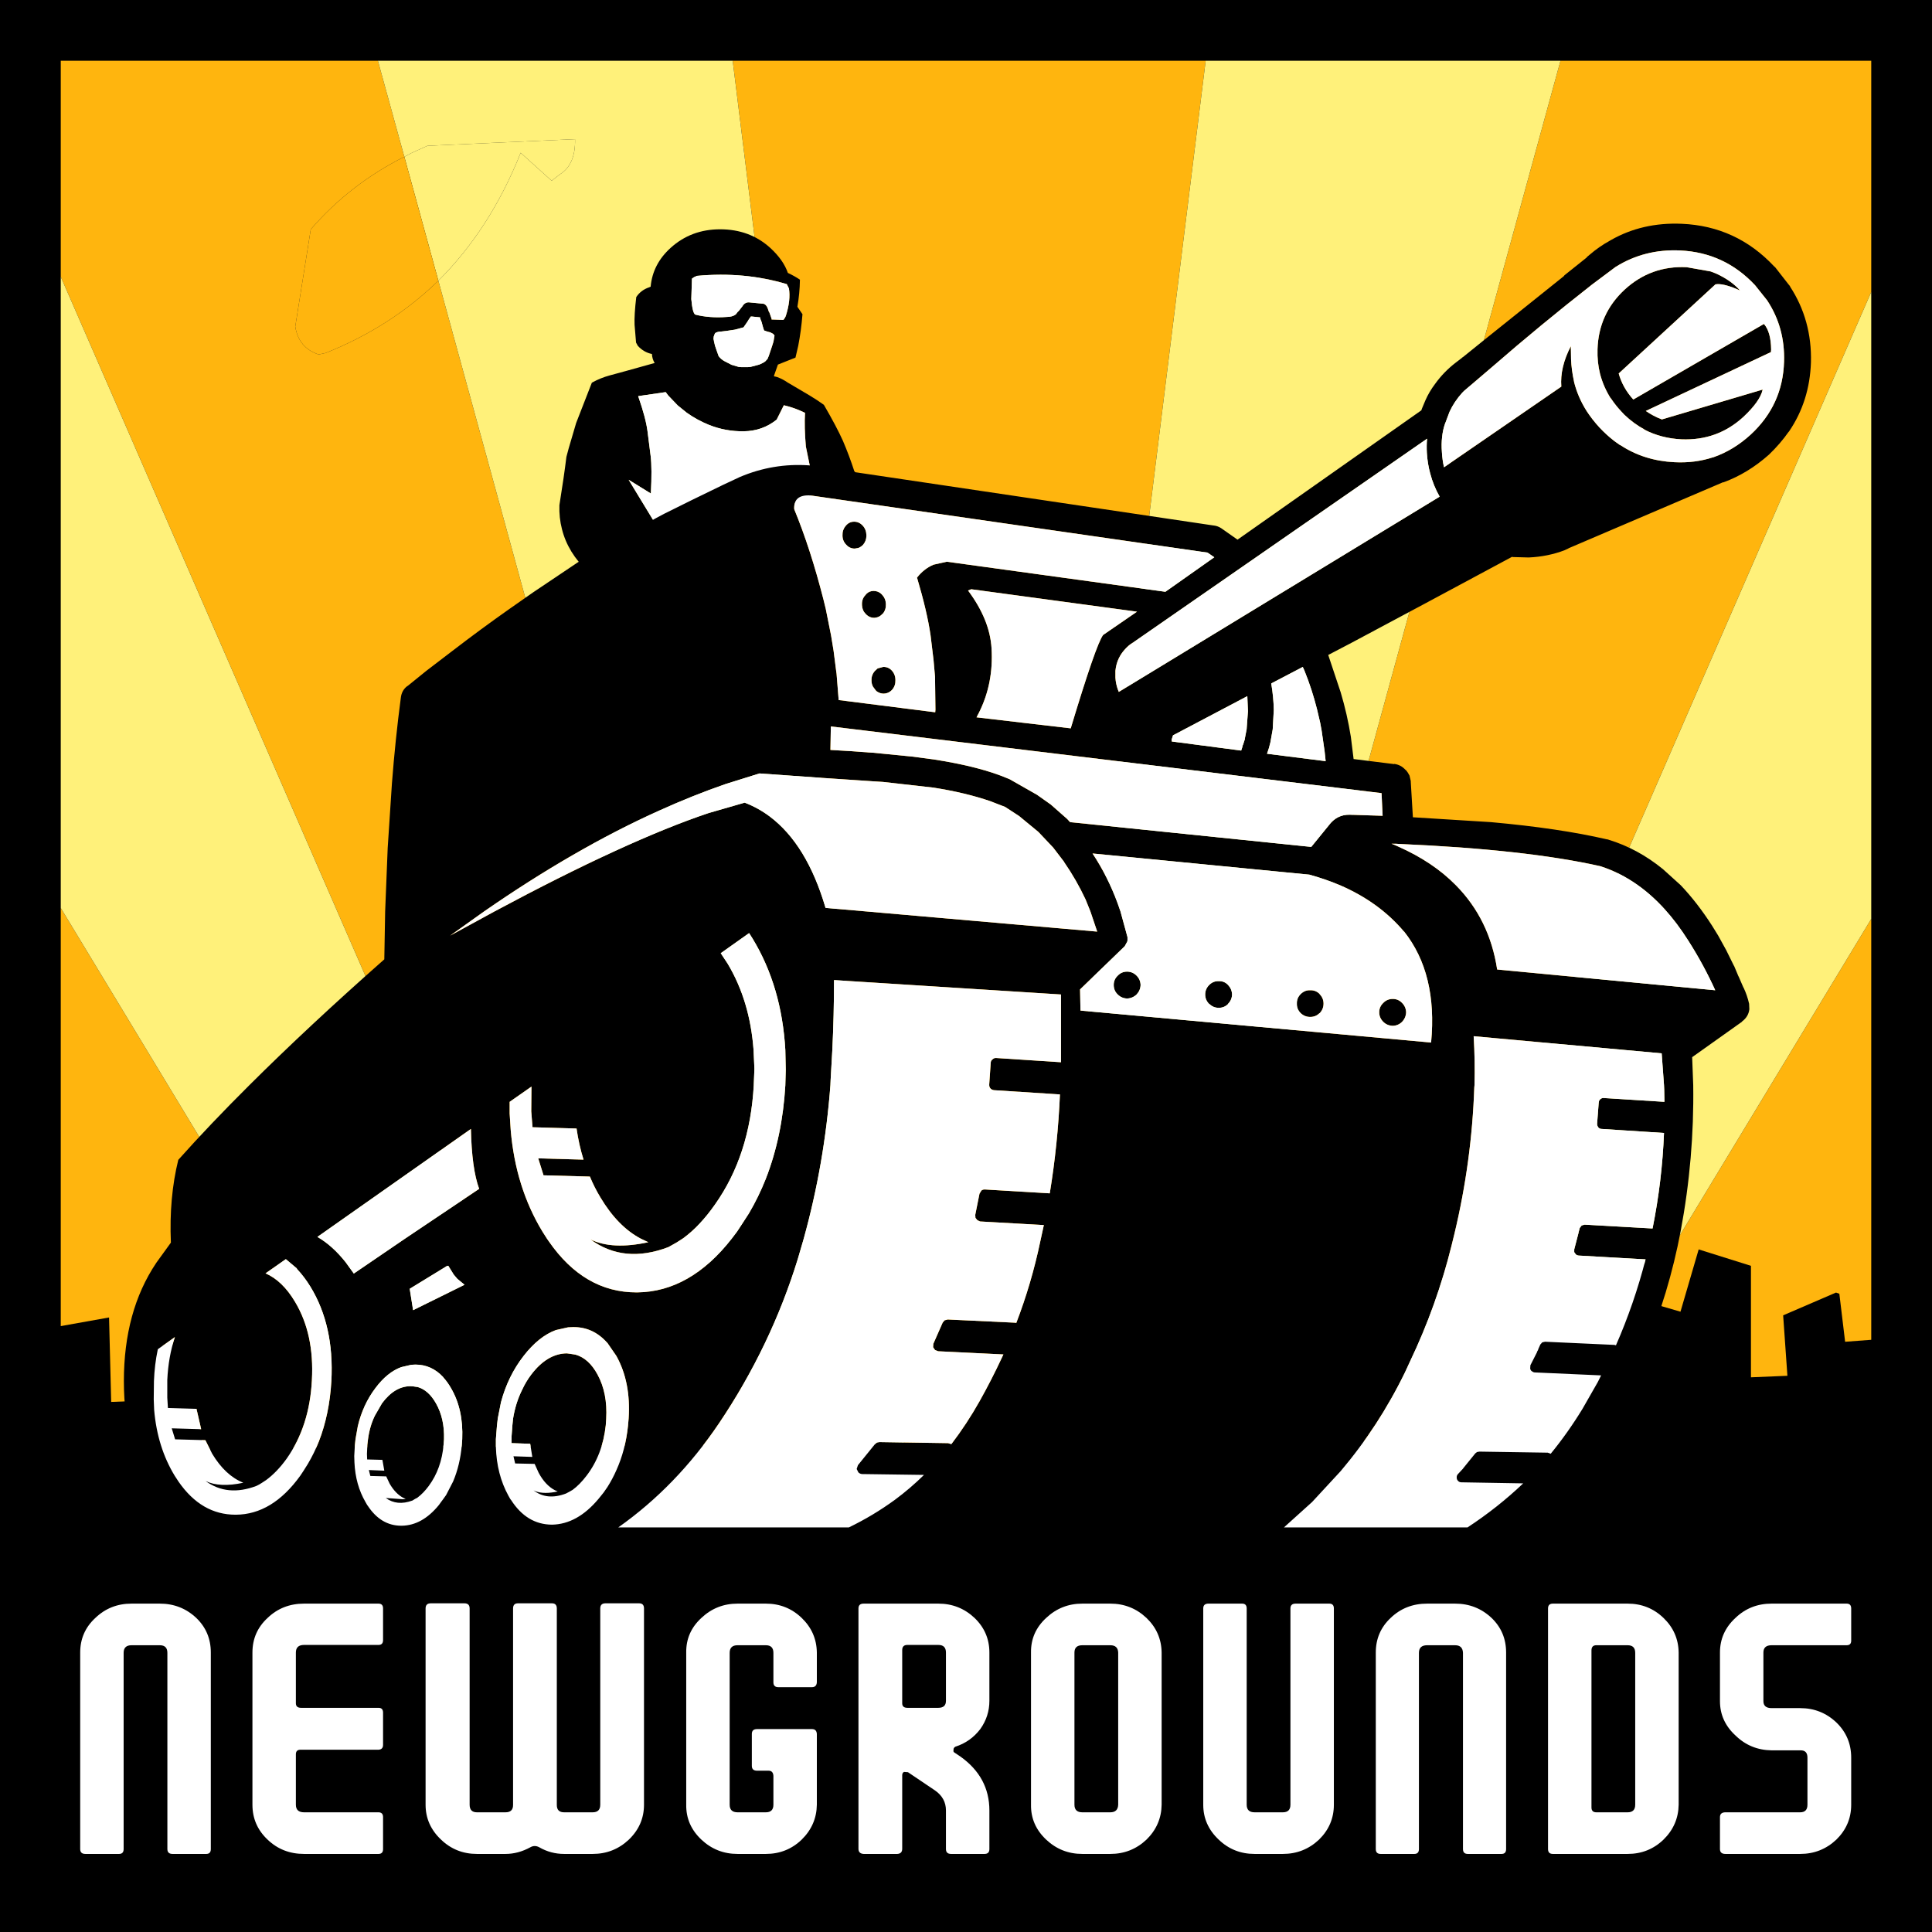
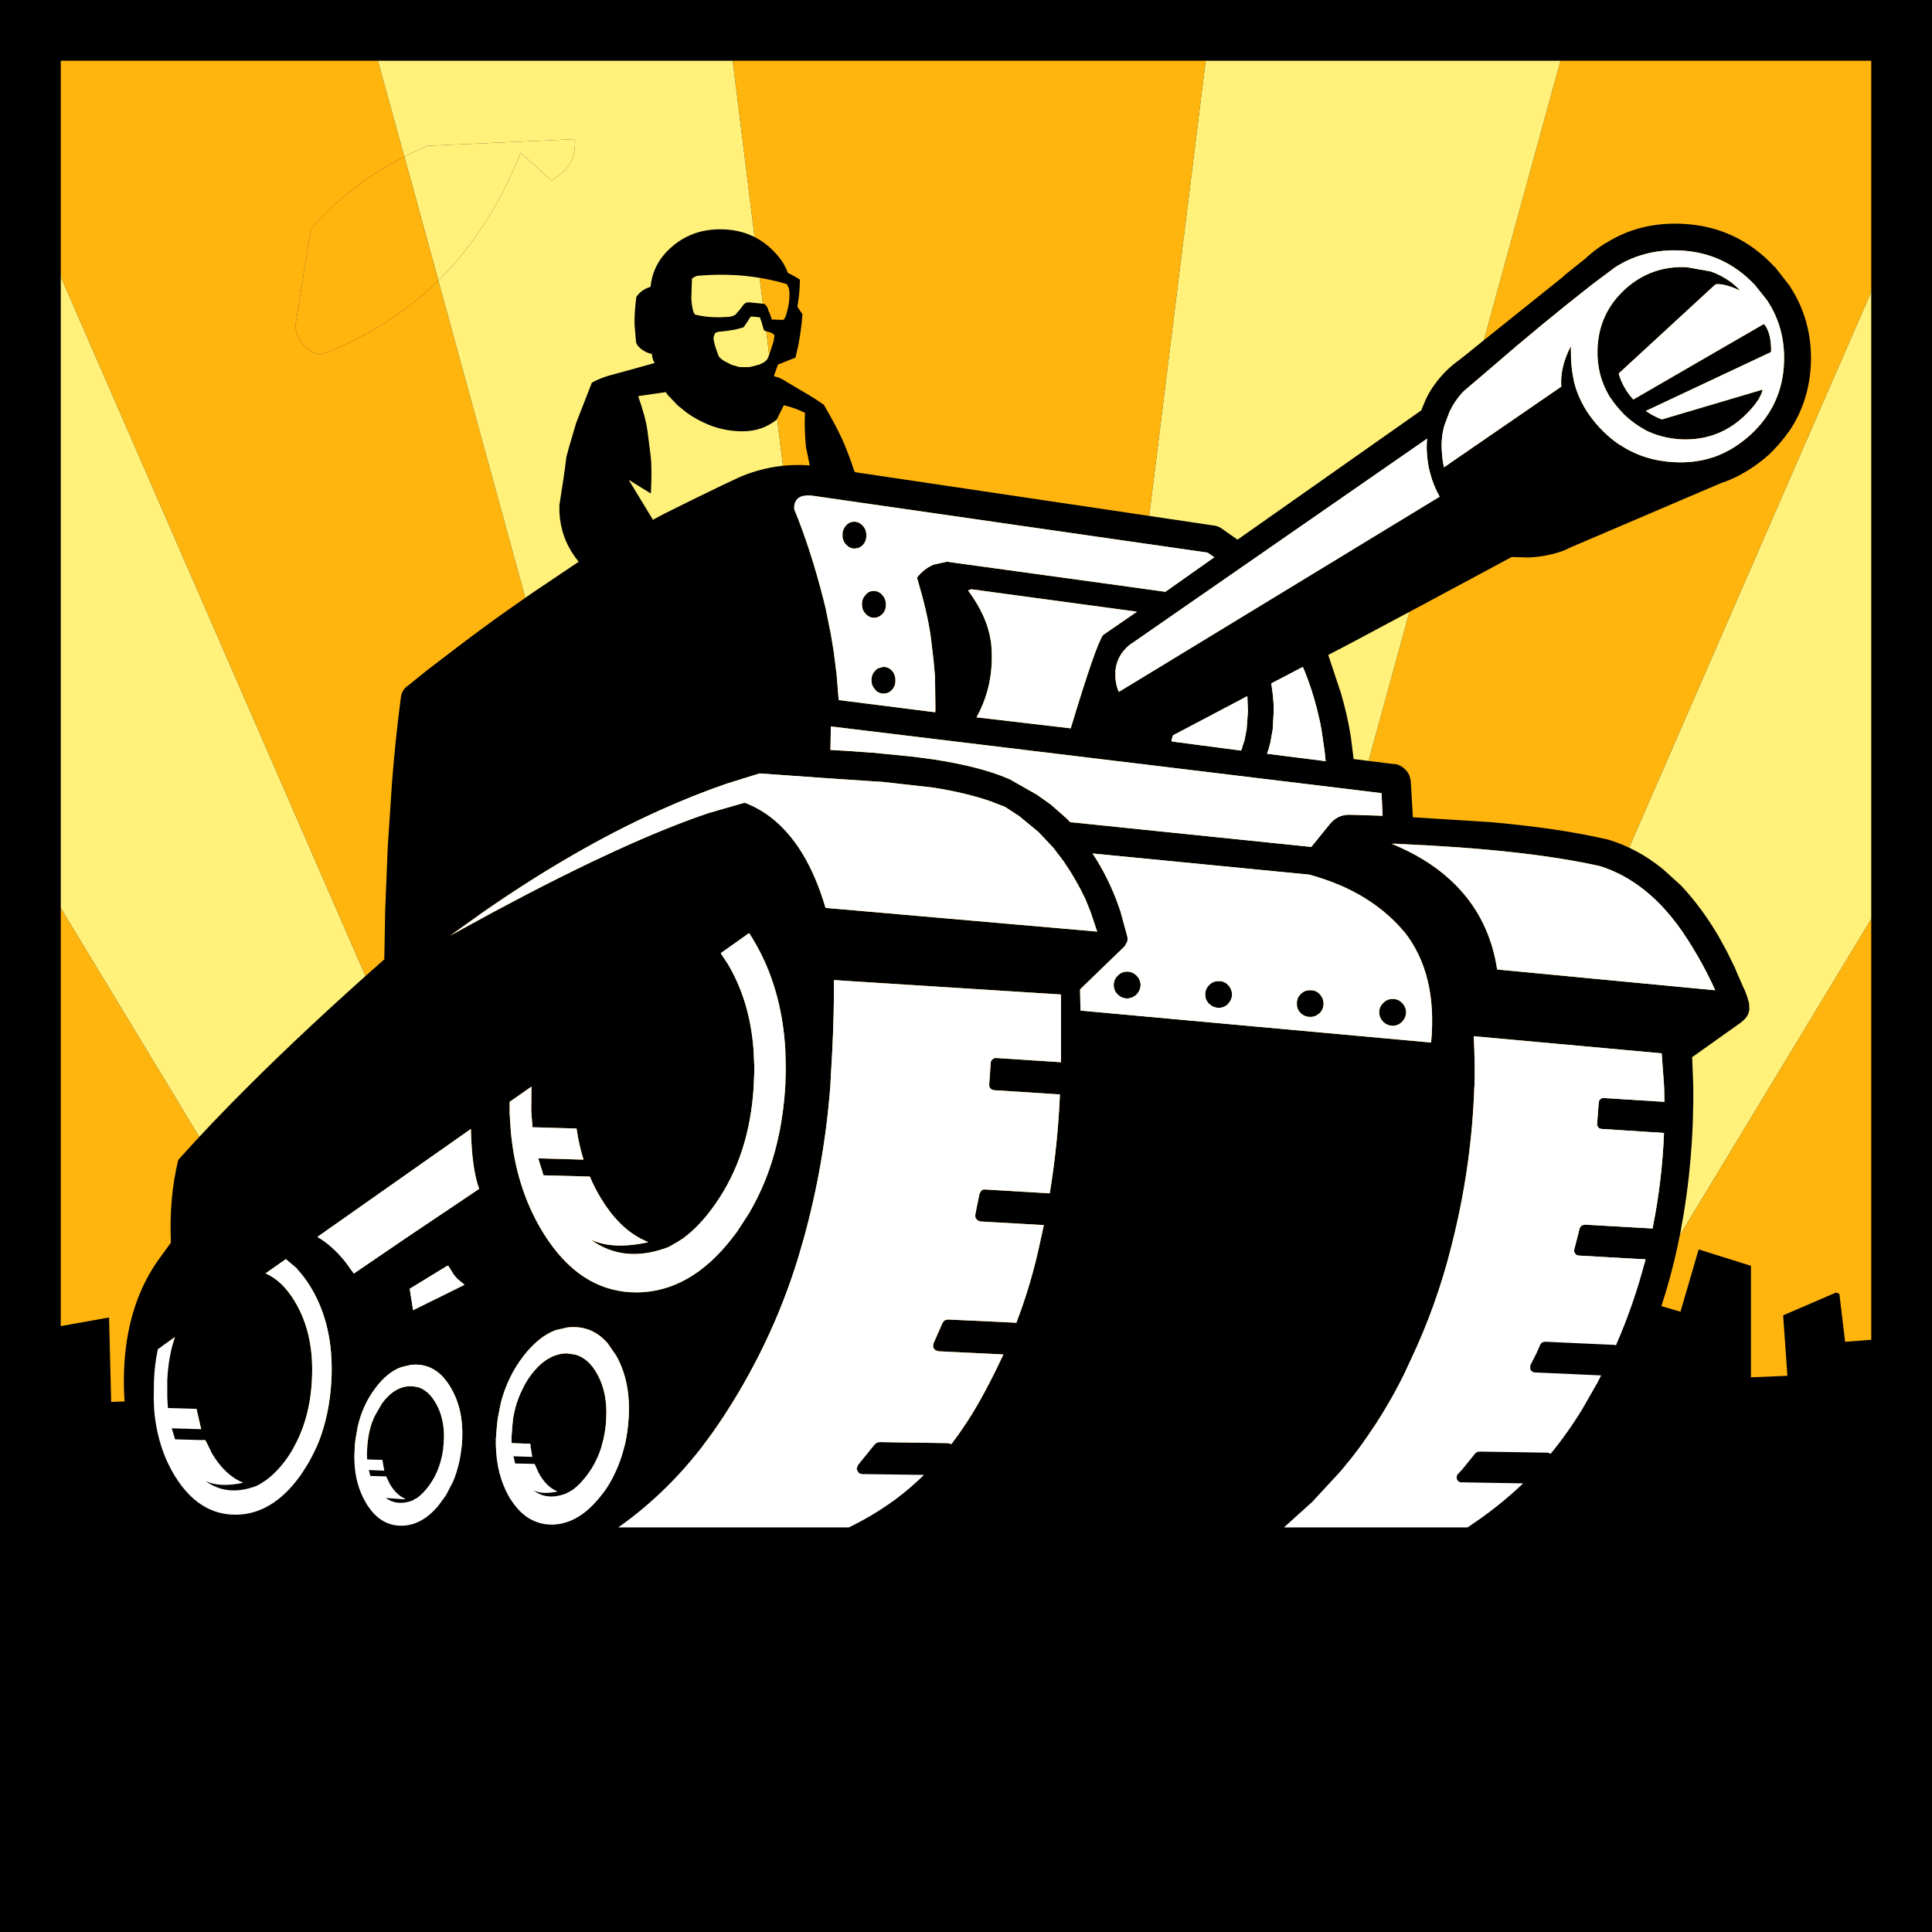
<svg xmlns="http://www.w3.org/2000/svg" xmlns:xlink="http://www.w3.org/1999/xlink" height="318.0px" width="318.0px">
  <rect width="100%" height="100%" fill="#808080" stroke="none" />
  <g transform="matrix(1.0, 0.0, 0.0, 1.0, 0.0, 0.0)">
    <use height="318.0" transform="matrix(1.0, 0.0, 0.0, 1.0, 0.0, 0.0)" width="318.0" xlink:href="#shape0" />
    <use height="314.6" transform="matrix(0.697, 0.0, 0.0, 0.697, 20.39, 36.8)" width="398.4" xlink:href="#shape1" />
    <use height="41.25" transform="matrix(1.0, 0.0, 0.0, 1.0, 13.2, 263.9)" width="291.5" xlink:href="#shape2" />
  </g>
  <defs>
    <g id="shape0" transform="matrix(1.0, 0.0, 0.0, 1.0, 0.0, 0.0)">
      <path d="M92.15 28.7 Q94.75 27.1 94.65 22.9 L70.35 24.0 67.8 25.15 Q58.05 29.8 51.15 37.75 L48.6 53.75 Q49.15 57.25 52.45 58.35 L53.6 58.1 Q76.2 49.1 85.7 25.15 L90.8 29.75 92.15 28.7 M0.0 0.0 L318.0 0.0 318.0 318.0 0.0 318.0 0.0 0.0" fill="#000000" fill-rule="evenodd" stroke="none" />
      <path d="M90.8 29.75 L85.7 25.15 Q76.2 49.1 53.6 58.1 L52.45 58.35 Q49.15 57.25 48.6 53.75 L51.15 37.75 Q58.05 29.8 67.8 25.15 L70.35 24.0 94.65 22.9 Q94.75 27.1 92.15 28.7 L90.8 29.75" fill="#000000" fill-rule="evenodd" stroke="none" />
      <path d="M256.85 10.0 L308.0 10.0 308.0 48.05 210.45 271.95 185.05 271.95 256.85 10.0 M308.0 151.25 L308.0 224.4 257.4 271.95 234.95 272.0 308.0 151.25 M198.45 10.0 L165.95 272.0 153.1 272.0 120.6 10.0 198.45 10.0 M72.15 46.2 L134.05 271.95 108.65 271.95 10.0 45.55 10.0 10.0 62.2 10.0 66.55 25.8 Q57.6 30.3 51.15 37.75 L48.6 53.75 Q49.15 57.25 52.45 58.35 L53.6 58.1 Q64.35 53.8 72.15 46.2 M10.0 149.45 L84.15 272.0 61.65 271.95 10.0 223.4 10.0 223.35 10.0 149.45" fill="#ffb50e" fill-rule="evenodd" stroke="none" />
      <path d="M256.85 10.0 L185.05 271.95 165.95 272.0 198.45 10.0 256.85 10.0 M210.45 271.95 L308.0 48.05 308.0 151.25 234.95 272.0 210.45 271.95 M308.0 224.4 L308.0 271.95 257.4 271.95 308.0 224.4 M72.15 46.2 Q80.7 37.7 85.7 25.15 L90.8 29.75 92.15 28.7 Q94.75 27.1 94.65 22.9 L70.35 24.0 67.8 25.15 66.55 25.8 62.2 10.0 120.6 10.0 153.1 272.0 134.05 271.95 72.15 46.2 M10.0 45.55 L108.65 271.95 84.15 272.0 10.0 149.45 10.0 45.55 M10.0 223.4 L61.65 271.95 10.0 271.95 10.0 223.4" fill="#fff17a" fill-rule="evenodd" stroke="none" />
      <path d="M66.55 25.8 L67.8 25.15 70.35 24.0 94.65 22.9 Q94.75 27.1 92.15 28.7 L90.8 29.75 85.7 25.15 Q80.7 37.7 72.15 46.2 L66.55 25.8" fill="#fff17a" fill-rule="evenodd" stroke="none" />
      <path d="M72.15 46.2 Q64.35 53.8 53.6 58.1 L52.45 58.35 Q49.15 57.25 48.6 53.75 L51.15 37.75 Q57.6 30.3 66.55 25.8 L72.15 46.2" fill="#ffb50e" fill-rule="evenodd" stroke="none" />
      <path d="M17.95 216.85 L18.3 230.75 23.55 230.55 21.85 222.3 30.35 220.95 33.5 238.8 36.15 238.4 249.25 237.1 249.25 208.1 271.2 208.1 271.45 214.4 276.6 215.9 279.8 204.95 279.6 205.65 288.2 208.35 288.2 226.7 294.2 226.45 293.5 216.5 302.2 212.75 302.75 212.95 303.7 220.85 309.0 220.45 309.0 297.0 9.0 297.0 9.0 218.45 17.95 216.85" fill="#000000" fill-rule="evenodd" stroke="none" />
    </g>
    <g id="shape1" transform="matrix(1.0, 0.0, 0.0, 1.0, 198.8, 314.6)">
      <path d="M-74.4 -299.75 Q-73.9 -305.05 -69.7 -308.85 -64.85 -313.25 -58.0 -313.25 -51.0 -313.25 -46.15 -308.85 -43.05 -306.0 -42.0 -302.95 -40.3 -302.15 -39.15 -301.35 -39.2 -298.1 -39.75 -294.95 L-38.55 -293.2 Q-38.85 -289.35 -39.55 -285.75 L-40.2 -282.95 -44.35 -281.3 -45.3 -278.6 -45.1 -278.45 -45.1 -278.5 -44.5 -278.35 Q-43.15 -277.85 -41.95 -277.0 L-41.85 -276.95 -36.85 -274.0 -35.1 -272.9 -33.5 -271.8 Q-30.5 -266.65 -29.0 -263.3 -27.5 -259.8 -26.3 -256.1 L-26.2 -256.05 -26.1 -255.85 -26.1 -255.7 -26.15 -255.65 -25.95 -255.05 -25.9 -254.95 -26.05 -254.75 -26.1 -254.7 -26.6 -254.85 Q-27.25 -254.1 -28.4 -253.85 L-29.0 -253.65 -37.15 -250.05 Q-41.15 -248.3 -44.9 -246.15 L-52.7 -241.65 Q-56.55 -239.4 -60.6 -237.4 L-68.85 -233.6 Q-71.25 -232.55 -73.75 -231.9 -79.9 -230.35 -86.2 -231.05 L-87.15 -231.25 Q-88.1 -231.55 -88.75 -232.05 L-89.2 -232.4 Q-93.95 -236.85 -95.35 -242.45 -96.05 -245.15 -95.95 -248.1 -94.85 -254.95 -94.3 -259.5 L-93.75 -261.55 -92.0 -267.5 -88.3 -277.0 -88.15 -277.1 Q-86.25 -278.15 -84.05 -278.75 L-79.65 -279.95 -73.55 -281.65 -73.45 -281.65 Q-74.05 -282.65 -74.1 -283.8 -76.05 -284.2 -77.45 -285.75 L-77.5 -285.85 -77.85 -286.5 -78.2 -290.7 Q-78.3 -293.05 -77.8 -297.25 -76.7 -298.9 -74.75 -299.55 L-74.4 -299.7 -74.4 -299.75 M-64.15 -301.95 L-64.65 -301.6 -64.8 -296.8 -64.8 -296.75 Q-64.5 -293.4 -63.85 -293.1 -60.5 -292.25 -56.45 -292.55 -55.1 -292.55 -54.3 -293.15 L-53.8 -293.8 -53.65 -293.9 -52.75 -295.05 Q-52.15 -296.05 -51.2 -296.0 L-48.1 -295.7 -48.05 -295.7 Q-47.25 -295.7 -46.8 -294.7 L-46.5 -293.8 -46.4 -293.7 -45.85 -292.15 -45.85 -291.95 -43.05 -291.85 Q-42.6 -292.4 -42.45 -292.9 -41.3 -296.55 -41.75 -299.3 L-42.25 -300.3 Q-52.25 -303.3 -63.5 -302.25 L-63.8 -302.1 -64.15 -301.95 M-37.95 -269.9 Q-40.35 -271.1 -42.95 -271.7 L-44.65 -268.3 Q-48.0 -265.6 -52.45 -265.55 -56.7 -265.5 -60.6 -267.05 -63.45 -268.2 -65.9 -269.95 L-68.0 -271.65 -70.25 -274.0 -70.85 -274.8 -77.35 -273.85 Q-75.55 -268.7 -75.15 -265.6 L-74.4 -259.7 Q-74.05 -256.85 -74.35 -250.85 L-79.6 -254.1 -72.7 -242.75 -71.95 -242.45 -66.55 -242.2 Q-60.85 -243.35 -55.65 -245.95 -48.55 -249.5 -41.15 -252.4 -38.55 -253.45 -36.35 -255.15 L-36.15 -255.5 -36.3 -255.5 -36.65 -255.8 -36.55 -256.1 -37.75 -261.95 Q-38.15 -266.6 -37.95 -269.9 M-48.55 -292.45 L-50.5 -292.65 -50.75 -292.65 -50.85 -292.5 -51.2 -292.0 -51.6 -291.35 -52.05 -290.7 -52.4 -290.2 -52.45 -290.1 -54.5 -289.55 -56.5 -289.25 -57.8 -289.1 -58.05 -289.1 Q-59.1 -288.95 -59.25 -288.6 L-59.5 -287.95 -59.55 -287.5 -59.55 -287.35 -59.55 -287.3 -59.55 -287.25 -59.5 -287.15 -59.45 -286.8 -59.2 -285.75 -58.95 -285.0 -58.35 -283.3 Q-57.8 -282.55 -56.95 -282.1 L-55.3 -281.25 -53.6 -280.75 -53.0 -280.7 -51.95 -280.7 -51.45 -280.7 -50.85 -280.75 -48.75 -281.3 Q-47.8 -281.7 -47.35 -282.05 L-46.8 -282.65 -46.45 -283.5 -45.85 -285.3 -45.7 -285.75 -45.4 -286.7 -45.15 -288.15 -45.45 -288.55 -45.85 -288.75 -46.1 -288.9 -46.85 -289.1 -47.6 -289.35 -47.65 -289.45 -47.8 -289.9 -48.0 -290.6 -48.2 -291.35 -48.5 -292.1 -48.55 -292.45" fill="#000000" fill-rule="evenodd" stroke="none" />
-       <path d="M-64.15 -301.95 L-63.8 -302.1 -63.5 -302.25 Q-52.25 -303.3 -42.25 -300.3 L-41.75 -299.3 Q-41.3 -296.55 -42.45 -292.9 -42.6 -292.4 -43.05 -291.85 L-45.85 -291.95 -45.85 -292.15 -46.4 -293.7 -46.5 -293.8 -46.8 -294.7 Q-47.25 -295.7 -48.05 -295.7 L-48.1 -295.7 -51.2 -296.0 Q-52.15 -296.05 -52.75 -295.05 L-53.65 -293.9 -53.8 -293.8 -54.3 -293.15 Q-55.1 -292.55 -56.45 -292.55 -60.5 -292.25 -63.85 -293.1 -64.5 -293.4 -64.8 -296.75 L-64.8 -296.8 -64.65 -301.6 -64.15 -301.95 M-48.55 -292.45 L-48.5 -292.1 -48.2 -291.35 -48.0 -290.6 -47.8 -289.9 -47.65 -289.45 -47.6 -289.35 -46.85 -289.1 -46.1 -288.9 -45.85 -288.75 -45.45 -288.55 -45.15 -288.15 -45.4 -286.7 -45.7 -285.75 -45.85 -285.3 -46.45 -283.5 -46.8 -282.65 -47.35 -282.05 Q-47.8 -281.7 -48.75 -281.3 L-50.85 -280.75 -51.45 -280.7 -51.95 -280.7 -53.0 -280.7 -53.6 -280.75 -55.3 -281.25 -56.95 -282.1 Q-57.8 -282.55 -58.35 -283.3 L-58.95 -285.0 -59.2 -285.75 -59.45 -286.8 -59.5 -287.15 -59.55 -287.25 -59.55 -287.3 -59.55 -287.35 -59.55 -287.5 -59.5 -287.95 -59.25 -288.6 Q-59.1 -288.95 -58.05 -289.1 L-57.8 -289.1 -56.5 -289.25 -54.5 -289.55 -52.45 -290.1 -52.4 -290.2 -52.05 -290.7 -51.6 -291.35 -51.2 -292.0 -50.85 -292.5 -50.75 -292.65 -50.5 -292.65 -48.55 -292.45 M-37.95 -269.9 Q-38.15 -266.6 -37.75 -261.95 L-36.55 -256.1 -36.65 -255.8 -36.3 -255.5 -36.15 -255.5 -36.35 -255.15 Q-38.55 -253.45 -41.15 -252.4 -48.55 -249.5 -55.65 -245.95 -60.85 -243.35 -66.55 -242.2 L-71.95 -242.45 -72.7 -242.75 -79.6 -254.1 -74.35 -250.85 Q-74.05 -256.85 -74.4 -259.7 L-75.15 -265.6 Q-75.55 -268.7 -77.35 -273.85 L-70.85 -274.8 -70.25 -274.0 -68.0 -271.65 -65.9 -269.95 Q-63.45 -268.2 -60.6 -267.05 -56.7 -265.5 -52.45 -265.55 -48.0 -265.6 -44.65 -268.3 L-42.95 -271.7 Q-40.35 -271.1 -37.95 -269.9" fill="#ffffff" fill-rule="evenodd" stroke="none" />
      <path d="M170.25 -304.3 L175.9 -303.3 177.2 -302.8 Q180.8 -301.15 182.85 -298.8 L182.05 -299.15 Q178.7 -300.55 177.05 -300.25 L154.2 -279.2 Q155.15 -275.8 157.65 -273.05 L188.5 -290.9 Q190.15 -289.0 190.2 -284.85 L190.15 -284.25 160.6 -270.35 Q162.4 -269.1 164.4 -268.35 L188.2 -275.4 Q187.6 -272.65 183.65 -268.95 177.5 -263.3 169.0 -263.65 164.2 -263.9 160.25 -265.95 L160.25 -266.0 Q157.75 -267.35 155.55 -269.45 L154.75 -270.3 Q153.45 -271.7 152.45 -273.2 L152.4 -273.3 152.3 -273.35 Q150.6 -276.05 149.8 -279.1 149.1 -281.9 149.2 -284.9 149.45 -293.3 155.6 -299.0 161.8 -304.7 170.25 -304.3 M190.9 -304.5 L190.95 -304.45 191.0 -304.4 191.1 -304.35 194.3 -300.25 194.55 -299.95 194.7 -299.75 194.65 -299.75 Q199.85 -291.8 199.6 -281.85 199.3 -272.7 194.45 -265.55 L194.4 -265.45 194.35 -265.45 Q192.4 -262.65 189.7 -260.05 184.7 -255.6 178.95 -253.5 L178.8 -253.5 142.3 -237.9 142.3 -237.85 142.15 -237.8 141.5 -237.5 141.4 -237.45 Q137.45 -235.95 132.95 -235.75 L129.25 -235.85 129.0 -235.9 108.7 -225.0 91.1 -215.6 85.65 -212.75 85.6 -212.75 88.55 -203.9 Q90.1 -198.7 90.95 -193.4 L91.6 -188.15 101.2 -186.95 101.15 -187.0 101.2 -187.0 Q102.75 -186.8 103.85 -185.6 L103.9 -185.55 103.95 -185.55 104.4 -184.95 104.8 -184.25 105.1 -182.95 105.1 -182.75 105.6 -174.4 124.05 -173.25 Q140.15 -171.8 151.35 -169.2 L151.7 -169.15 151.8 -169.1 Q158.7 -167.0 164.65 -162.15 L168.85 -158.35 Q172.75 -154.25 176.25 -148.8 L177.7 -146.45 179.6 -143.0 181.4 -139.35 181.45 -139.3 182.5 -136.8 182.5 -136.85 183.65 -134.2 183.7 -134.15 Q184.55 -132.35 185.0 -130.35 L185.0 -130.3 185.05 -129.15 185.05 -129.05 Q184.85 -127.3 183.3 -126.15 L183.3 -126.1 171.55 -117.75 171.8 -111.15 Q172.05 -93.85 168.85 -76.75 167.45 -69.35 165.3 -62.2 161.4 -49.35 155.1 -37.4 144.85 -18.1 127.4 -5.05 123.85 -2.35 120.15 -0.35 L119.15 -0.1 -165.9 -0.1 -170.8 0.0 -170.9 0.0 -171.1 0.0 -171.5 -0.05 -171.6 -0.05 -171.65 -0.05 -174.5 -0.25 Q-184.2 -1.85 -191.2 -12.9 L-191.25 -13.0 Q-198.8 -24.85 -198.8 -41.25 -198.8 -57.75 -191.2 -69.1 L-191.1 -69.25 -187.7 -73.95 Q-188.15 -84.6 -185.95 -93.5 -178.45 -101.9 -169.15 -111.15 -155.25 -125.0 -137.3 -140.85 L-137.1 -152.15 -136.5 -167.15 -135.5 -182.4 Q-134.7 -192.8 -133.4 -202.6 -133.2 -204.4 -131.85 -205.4 L-131.8 -205.4 -127.35 -209.0 -121.2 -213.7 Q-114.5 -218.85 -107.75 -223.6 L-102.1 -227.55 -91.6 -234.6 -91.65 -234.6 -91.6 -234.6 Q-72.85 -245.3 -71.15 -246.1 L-64.7 -249.3 -57.4 -252.85 -53.35 -254.75 Q-45.45 -258.1 -36.95 -257.5 L58.55 -243.3 58.6 -243.3 Q59.5 -243.2 60.35 -242.65 L64.2 -239.95 64.25 -240.0 107.6 -270.5 107.7 -270.8 107.65 -270.7 108.55 -272.85 Q109.45 -274.9 110.85 -276.75 112.9 -279.6 115.7 -281.75 L117.2 -282.9 117.2 -282.95 117.4 -283.05 122.85 -287.45 141.2 -302.15 141.4 -302.4 146.6 -306.55 146.75 -306.75 147.35 -307.25 Q149.55 -309.15 152.1 -310.55 L152.35 -310.7 Q159.8 -314.95 169.1 -314.55 182.0 -314.0 190.9 -304.5 M88.4 -158.35 Q84.95 -159.8 81.15 -160.85 L29.95 -165.85 Q33.55 -160.4 35.85 -154.15 L36.55 -152.15 38.2 -146.1 38.2 -145.8 38.2 -145.55 38.2 -145.3 38.15 -145.05 37.55 -143.95 27.0 -133.75 27.1 -128.75 109.9 -121.2 Q111.45 -137.45 103.5 -147.45 L103.5 -147.4 Q97.65 -154.35 88.4 -158.35 M98.45 -174.75 L98.2 -180.1 -31.85 -195.85 -31.95 -190.3 -26.85 -190.0 -22.2 -189.65 -22.15 -189.65 -22.0 -189.65 -21.95 -189.65 -12.85 -188.75 -12.8 -188.75 -7.5 -188.05 Q3.45 -186.35 10.1 -183.5 L10.35 -183.4 16.85 -179.7 20.1 -177.4 23.9 -174.05 24.1 -173.85 24.55 -173.35 24.65 -173.25 81.6 -167.4 85.75 -172.5 Q87.65 -175.05 90.65 -175.0 L98.45 -174.75 M158.75 -158.35 Q154.55 -161.35 149.85 -162.85 132.3 -166.8 102.35 -168.1 L101.55 -168.15 101.3 -168.15 101.2 -168.15 100.55 -168.15 101.2 -167.9 102.1 -167.5 Q110.35 -163.85 115.75 -158.35 123.7 -150.3 125.5 -138.45 L177.0 -133.55 Q174.25 -139.6 170.65 -145.25 165.35 -153.65 158.75 -158.35 M66.65 -199.45 L66.5 -203.0 48.95 -193.75 48.65 -192.8 48.65 -192.3 65.05 -190.15 65.1 -190.3 65.3 -190.9 65.4 -191.35 65.5 -191.55 65.95 -192.95 65.9 -192.9 66.35 -195.25 66.35 -195.3 66.35 -195.35 66.65 -199.45 M72.15 -206.0 Q72.7 -202.75 72.75 -199.75 L72.5 -195.2 72.45 -194.9 71.95 -192.1 71.6 -190.75 71.15 -189.4 85.0 -187.65 84.75 -190.0 84.05 -194.85 83.7 -196.75 82.95 -199.95 Q81.75 -204.7 80.0 -209.0 L79.6 -209.9 72.15 -206.0 M47.15 -227.65 L58.7 -235.8 57.1 -236.9 -36.65 -250.4 Q-40.7 -250.65 -40.5 -247.15 -36.65 -237.8 -33.6 -225.85 L-33.05 -223.6 -31.8 -217.35 -31.2 -213.7 -30.6 -209.0 -30.5 -208.3 -30.0 -202.05 -29.75 -202.05 -7.25 -199.2 -7.2 -199.2 -7.15 -199.8 -7.25 -207.6 -7.6 -211.55 -8.3 -217.35 Q-9.1 -222.9 -11.5 -231.0 -9.85 -233.1 -7.6 -234.05 L-4.45 -234.75 47.15 -227.65 M35.95 -204.5 L36.15 -204.0 111.9 -250.1 111.9 -250.15 Q110.45 -252.7 109.7 -255.55 109.05 -257.9 108.9 -260.45 108.8 -262.2 108.95 -263.8 L39.5 -215.65 39.4 -215.6 Q38.35 -214.95 37.5 -213.95 35.85 -212.1 35.45 -209.7 L35.35 -209.0 35.35 -207.35 Q35.45 -205.85 35.95 -204.5 M1.3 -228.25 L0.55 -227.95 Q5.7 -221.05 6.1 -214.3 6.6 -206.05 3.15 -199.15 L2.55 -198.0 24.8 -195.4 Q30.8 -215.3 32.45 -217.45 L40.45 -222.95 1.3 -228.25 M186.4 -300.05 Q179.2 -307.75 168.75 -308.25 160.3 -308.65 153.45 -304.35 L147.9 -300.2 Q135.65 -290.6 124.55 -280.95 L117.7 -275.1 117.25 -274.65 Q115.35 -272.55 114.25 -270.15 L113.2 -267.35 113.15 -267.3 113.15 -267.25 113.15 -267.2 113.15 -267.15 113.1 -267.1 Q112.65 -265.7 112.5 -264.2 112.3 -262.5 112.45 -260.65 112.55 -258.8 112.95 -257.05 L140.65 -276.1 Q140.3 -280.65 142.9 -285.65 L142.95 -282.55 Q143.05 -280.05 143.65 -277.3 L143.65 -277.25 Q144.55 -273.6 146.65 -270.3 147.95 -268.3 149.7 -266.4 151.3 -264.7 153.1 -263.3 L153.65 -262.9 154.5 -262.3 154.65 -262.25 Q160.2 -258.6 167.35 -258.25 172.2 -258.0 176.45 -259.4 L176.55 -259.4 176.6 -259.45 176.65 -259.45 Q181.35 -261.1 185.35 -264.75 192.95 -271.75 193.25 -282.0 193.5 -290.0 189.3 -296.4 L189.35 -296.35 186.4 -300.05 M103.05 -130.55 Q103.95 -129.65 104.0 -128.35 103.95 -127.05 103.05 -126.1 102.15 -125.2 100.85 -125.15 99.5 -125.2 98.6 -126.1 97.65 -127.05 97.65 -128.35 97.65 -129.65 98.6 -130.55 99.5 -131.5 100.85 -131.5 102.15 -131.5 103.05 -130.55 M84.5 -130.4 Q84.5 -129.1 83.6 -128.15 L83.55 -128.15 Q82.65 -127.25 81.35 -127.25 80.05 -127.25 79.1 -128.15 78.15 -129.1 78.2 -130.4 78.15 -131.7 79.1 -132.65 80.05 -133.6 81.35 -133.55 82.65 -133.6 83.6 -132.65 L83.55 -132.65 Q84.5 -131.7 84.5 -130.4 M9.3 -176.85 L5.8 -178.2 Q0.0 -180.2 -7.6 -181.4 L-19.55 -182.75 -22.0 -182.9 -22.7 -182.95 -33.9 -183.7 -41.65 -184.25 -48.7 -184.75 -56.7 -182.25 Q-64.5 -179.55 -72.55 -175.9 -92.4 -166.95 -113.75 -152.15 L-121.75 -146.45 -111.3 -152.15 Q-79.95 -168.95 -60.7 -175.4 L-52.2 -177.85 Q-49.05 -176.65 -46.3 -174.6 -37.5 -168.0 -33.1 -153.0 L31.05 -147.4 29.45 -152.15 28.3 -155.0 Q26.15 -159.6 23.25 -163.8 L23.25 -163.85 20.65 -167.25 17.15 -170.95 12.6 -174.7 9.3 -176.85 M119.95 -122.7 Q120.3 -116.95 120.15 -111.15 L120.1 -110.6 Q119.5 -93.1 115.4 -76.0 L114.7 -73.15 Q111.2 -59.05 104.95 -45.95 L103.75 -43.35 Q97.6 -30.7 88.55 -20.0 L81.8 -12.7 75.15 -6.7 118.5 -6.7 Q125.6 -11.35 131.65 -17.1 L117.05 -17.35 Q116.6 -17.35 116.3 -17.65 115.95 -18.0 115.95 -18.4 115.9 -18.9 116.2 -19.25 L117.45 -20.6 117.55 -20.75 120.35 -24.2 120.75 -24.5 121.3 -24.6 137.45 -24.35 138.15 -24.1 Q142.2 -29.05 145.65 -34.7 L149.25 -41.0 150.05 -42.6 134.35 -43.3 Q133.95 -43.35 133.7 -43.6 L133.65 -43.6 Q133.35 -43.85 133.3 -44.25 L133.35 -45.0 134.9 -48.05 134.9 -48.1 135.05 -48.45 135.1 -48.45 135.25 -48.9 135.7 -49.9 136.15 -50.4 136.8 -50.55 153.2 -49.8 153.55 -49.7 Q157.85 -59.5 160.55 -70.0 L144.7 -70.9 Q144.35 -70.95 144.1 -71.15 L143.7 -71.7 143.7 -72.35 144.7 -76.2 144.7 -76.25 145.0 -77.4 145.45 -78.0 146.15 -78.2 162.05 -77.3 162.2 -77.3 Q164.45 -88.5 164.9 -99.85 L150.2 -100.8 Q149.7 -100.8 149.4 -101.15 149.1 -101.55 149.1 -102.0 L149.45 -106.6 149.45 -106.65 149.5 -107.1 Q149.55 -107.6 149.9 -107.85 150.25 -108.15 150.7 -108.1 L165.0 -107.2 164.95 -109.95 164.95 -110.0 164.9 -111.15 164.35 -118.65 119.95 -122.7 M38.1 -137.95 Q39.4 -137.95 40.35 -137.0 41.25 -136.1 41.3 -134.8 41.25 -133.5 40.35 -132.55 39.4 -131.65 38.1 -131.6 36.8 -131.65 35.9 -132.55 34.95 -133.45 34.95 -134.8 34.95 -136.1 35.9 -137.0 36.8 -137.95 38.1 -137.95 M5.85 -110.35 Q5.55 -110.7 5.55 -111.15 L5.55 -111.3 5.9 -116.35 Q5.9 -116.9 6.3 -117.2 6.7 -117.6 7.2 -117.55 L22.5 -116.55 22.5 -132.55 -31.1 -135.95 Q-31.1 -127.7 -31.5 -119.45 L-31.9 -112.4 -31.95 -111.15 Q-33.35 -92.6 -38.25 -74.9 L-39.65 -70.1 Q-46.0 -49.5 -58.25 -31.3 -68.3 -16.4 -82.05 -6.7 L-27.6 -6.7 Q-21.9 -9.45 -16.75 -13.2 -13.1 -15.9 -9.85 -19.1 L-24.5 -19.3 Q-25.0 -19.35 -25.35 -19.7 L-25.75 -20.5 -25.45 -21.4 -21.4 -26.4 -20.95 -26.75 -20.4 -26.85 -4.15 -26.6 -3.4 -26.35 Q0.3 -31.2 3.3 -36.55 6.1 -41.55 8.5 -46.7 L8.9 -47.55 -6.5 -48.3 -7.25 -48.6 -7.7 -49.25 -7.65 -50.05 -5.45 -55.05 -5.0 -55.6 -4.25 -55.8 11.55 -55.05 11.95 -55.0 Q15.55 -64.4 17.6 -74.2 L18.45 -78.1 3.4 -78.95 2.75 -79.25 2.3 -79.8 2.25 -80.5 3.25 -85.5 3.7 -86.25 Q4.1 -86.55 4.6 -86.5 L19.7 -85.6 19.85 -85.6 Q21.75 -97.2 22.25 -108.95 L6.7 -109.95 Q6.2 -110.0 5.85 -110.35 M61.95 -130.35 L61.95 -130.3 Q61.05 -129.4 59.75 -129.4 58.45 -129.4 57.5 -130.35 L57.5 -130.3 Q56.55 -131.25 56.55 -132.55 56.55 -133.85 57.5 -134.8 58.45 -135.75 59.75 -135.7 61.05 -135.75 61.95 -134.8 62.85 -133.85 62.9 -132.55 62.85 -131.25 61.95 -130.35 M-18.85 -224.75 Q-18.8 -223.4 -19.6 -222.45 L-19.65 -222.45 Q-20.3 -221.7 -21.2 -221.55 L-21.6 -221.5 Q-22.75 -221.5 -23.6 -222.4 -24.45 -223.25 -24.5 -224.5 L-24.5 -224.65 Q-24.55 -225.95 -23.7 -226.85 L-23.45 -227.15 Q-22.75 -227.85 -21.75 -227.85 -20.75 -227.85 -20.0 -227.2 L-19.75 -226.95 Q-18.9 -226.05 -18.85 -224.75 M-26.35 -244.2 Q-25.2 -244.2 -24.35 -243.3 -23.5 -242.4 -23.45 -241.05 L-23.45 -240.8 Q-23.5 -239.65 -24.2 -238.8 -24.7 -238.25 -25.35 -238.0 L-26.2 -237.85 Q-27.4 -237.85 -28.2 -238.75 -29.1 -239.65 -29.1 -240.95 -29.15 -242.25 -28.35 -243.2 -27.55 -244.2 -26.35 -244.2 M-20.8 -209.55 L-19.5 -209.9 Q-18.3 -209.95 -17.45 -209.05 -16.6 -208.1 -16.6 -206.8 -16.55 -205.5 -17.35 -204.55 -18.15 -203.65 -19.35 -203.6 -20.1 -203.6 -20.7 -203.95 L-21.1 -204.2 -21.35 -204.5 -21.9 -205.25 Q-22.25 -205.9 -22.25 -206.7 -22.3 -208.0 -21.45 -208.95 L-20.8 -209.55 M-180.55 -29.9 L-181.65 -34.7 -188.4 -34.9 -188.55 -37.35 -188.55 -41.5 Q-188.3 -47.0 -186.75 -51.65 L-190.75 -48.8 -190.8 -48.7 Q-191.55 -45.15 -191.7 -41.25 L-191.75 -36.95 -191.65 -34.45 Q-190.9 -25.65 -186.8 -18.9 L-185.85 -17.45 Q-180.45 -9.7 -172.45 -9.7 L-172.35 -9.7 Q-163.75 -9.75 -157.15 -18.9 L-156.45 -19.95 -155.35 -21.7 Q-153.85 -24.25 -152.75 -27.0 -150.25 -33.45 -149.8 -41.25 -149.1 -54.3 -154.75 -63.55 -156.2 -65.9 -157.85 -67.65 L-158.0 -67.9 -160.55 -70.05 -165.35 -66.7 Q-161.35 -64.95 -158.4 -60.0 -153.8 -52.35 -154.4 -41.5 L-154.4 -41.45 Q-154.95 -30.65 -160.35 -22.95 -162.65 -19.75 -165.25 -17.85 L-166.25 -17.2 Q-166.85 -16.8 -167.5 -16.5 -174.35 -13.9 -179.5 -17.65 -176.15 -16.05 -170.6 -17.25 -174.85 -18.95 -177.95 -24.1 L-179.55 -27.3 -186.7 -27.5 -187.5 -30.1 -180.55 -29.9 M-56.2 -139.8 Q-50.95 -131.0 -50.1 -119.45 L-49.9 -115.0 -50.05 -111.3 -50.05 -111.15 Q-50.95 -94.6 -59.25 -82.9 -62.75 -77.9 -66.7 -75.0 L-66.85 -74.9 -68.25 -74.0 -70.2 -72.9 Q-80.7 -68.9 -88.6 -74.7 -83.45 -72.2 -74.95 -74.05 L-76.75 -74.9 Q-82.15 -77.75 -86.25 -84.6 -87.7 -87.0 -88.75 -89.55 L-99.7 -89.85 -100.95 -93.85 -90.25 -93.55 Q-91.35 -97.05 -91.9 -100.9 L-102.3 -101.2 -102.6 -104.95 -102.55 -110.8 -107.7 -107.2 -107.7 -104.45 -107.45 -100.55 Q-106.3 -87.0 -99.95 -76.55 L-98.9 -74.9 -98.45 -74.25 Q-90.1 -62.2 -77.75 -62.2 L-77.55 -62.2 Q-65.05 -62.35 -55.25 -74.9 L-54.0 -76.55 -52.95 -78.15 -51.2 -80.85 Q-48.9 -84.75 -47.2 -89.05 -43.3 -99.05 -42.6 -111.1 L-42.6 -111.15 -42.5 -114.75 -42.6 -119.45 Q-43.45 -134.4 -50.3 -145.7 L-51.15 -147.05 -57.85 -142.3 -56.2 -139.8 M-129.95 -45.15 L-130.95 -45.1 -133.3 -44.55 Q-136.6 -43.35 -139.4 -39.6 -142.35 -35.7 -143.55 -30.65 L-144.1 -27.55 -144.25 -26.15 -144.4 -23.55 -144.35 -22.0 Q-144.1 -16.75 -141.75 -12.7 L-141.35 -12.0 -141.2 -11.8 Q-138.1 -7.1 -133.3 -7.1 L-133.2 -7.1 Q-128.35 -7.15 -124.4 -12.0 L-123.9 -12.7 -123.45 -13.3 -122.7 -14.35 -121.05 -17.55 Q-119.4 -21.45 -119.0 -26.15 L-118.9 -27.55 Q-118.6 -34.55 -121.55 -39.6 -122.35 -41.0 -123.3 -42.05 L-123.4 -42.2 Q-126.15 -45.15 -129.95 -45.15 M-146.45 -69.35 L-144.5 -66.65 -132.4 -74.9 -114.9 -86.65 Q-116.65 -91.4 -116.85 -100.8 L-153.1 -75.3 Q-149.6 -73.3 -146.45 -69.35 M-93.9 -53.95 L-96.8 -53.3 Q-100.85 -51.8 -104.4 -47.2 -108.1 -42.45 -109.75 -36.25 L-110.5 -32.45 -110.7 -30.7 -110.95 -27.55 -110.95 -25.65 Q-110.75 -19.2 -108.0 -14.2 L-107.55 -13.4 -107.35 -13.15 Q-103.65 -7.4 -97.75 -7.35 L-97.7 -7.35 Q-91.75 -7.45 -86.75 -13.4 L-86.1 -14.2 -85.5 -14.95 -84.6 -16.25 Q-83.4 -18.15 -82.5 -20.2 -80.35 -24.95 -79.75 -30.7 L-79.6 -32.45 Q-79.05 -41.0 -82.5 -47.2 L-84.6 -50.25 -84.75 -50.4 Q-88.05 -54.05 -92.7 -54.0 L-93.9 -53.95 M-118.35 -64.0 L-120.05 -65.4 -120.9 -66.4 -122.2 -68.5 -122.35 -68.4 -122.4 -68.5 -131.3 -63.05 -130.5 -58.0 -118.35 -64.0 M-129.4 -39.85 Q-126.85 -39.1 -125.1 -36.0 -123.05 -32.4 -123.2 -27.5 L-123.3 -26.25 Q-123.8 -20.55 -126.8 -16.5 -128.05 -14.8 -129.45 -13.75 L-129.5 -13.7 -130.0 -13.45 -130.65 -13.05 Q-134.3 -11.7 -136.95 -13.65 L-132.85 -13.35 -132.25 -13.45 -132.85 -13.7 Q-134.7 -14.7 -136.05 -17.05 L-136.85 -18.75 -140.6 -18.85 -140.95 -20.25 -137.3 -20.1 -137.75 -22.65 -141.35 -22.75 -141.4 -24.05 -141.3 -26.25 -141.15 -27.5 Q-140.75 -30.55 -139.55 -33.05 L-137.85 -36.0 Q-134.85 -40.05 -131.1 -40.05 L-130.45 -40.0 -129.4 -39.85 M-84.9 -32.35 L-85.0 -30.85 Q-85.75 -23.85 -89.55 -18.9 -91.15 -16.8 -92.85 -15.55 L-92.95 -15.5 -93.55 -15.15 -94.4 -14.7 Q-98.9 -13.0 -102.05 -15.45 -100.2 -14.5 -97.05 -15.05 L-96.35 -15.2 -97.05 -15.5 Q-99.3 -16.7 -100.85 -19.6 L-101.8 -21.7 -106.4 -21.8 -106.8 -23.5 -102.35 -23.35 -102.85 -26.45 -107.25 -26.6 -107.25 -28.15 -107.05 -30.85 -106.9 -32.35 Q-106.3 -36.1 -104.75 -39.2 -103.85 -41.15 -102.6 -42.8 -98.8 -47.75 -94.2 -47.8 L-93.45 -47.7 -92.15 -47.5 Q-89.0 -46.6 -86.95 -42.8 -84.55 -38.4 -84.9 -32.35" fill="#000000" fill-rule="evenodd" stroke="none" />
      <path d="M170.25 -304.3 Q161.8 -304.7 155.6 -299.0 149.45 -293.3 149.2 -284.9 149.1 -281.9 149.8 -279.1 150.6 -276.05 152.3 -273.35 L152.4 -273.3 152.45 -273.2 Q153.45 -271.7 154.75 -270.3 L155.55 -269.45 Q157.75 -267.35 160.25 -266.0 L160.25 -265.95 Q164.2 -263.9 169.0 -263.65 177.5 -263.3 183.65 -268.95 187.6 -272.65 188.2 -275.4 L164.4 -268.35 Q162.4 -269.1 160.6 -270.35 L190.15 -284.25 190.2 -284.85 Q190.15 -289.0 188.5 -290.9 L157.65 -273.05 Q155.15 -275.8 154.2 -279.2 L177.05 -300.25 Q178.7 -300.55 182.05 -299.15 L182.85 -298.8 Q180.8 -301.15 177.2 -302.8 L175.9 -303.3 170.25 -304.3 M186.4 -300.05 L189.35 -296.35 189.3 -296.4 Q193.5 -290.0 193.25 -282.0 192.95 -271.75 185.35 -264.75 181.35 -261.1 176.65 -259.45 L176.6 -259.45 176.55 -259.4 176.45 -259.4 Q172.2 -258.0 167.35 -258.25 160.2 -258.6 154.65 -262.25 L154.5 -262.3 153.65 -262.9 153.1 -263.3 Q151.3 -264.7 149.7 -266.4 147.95 -268.3 146.65 -270.3 144.55 -273.6 143.65 -277.25 L143.65 -277.3 Q143.05 -280.05 142.95 -282.55 L142.9 -285.65 Q140.3 -280.65 140.65 -276.1 L112.95 -257.05 Q112.55 -258.8 112.45 -260.65 112.3 -262.5 112.5 -264.2 112.65 -265.7 113.1 -267.1 L113.15 -267.15 113.15 -267.2 113.15 -267.25 113.15 -267.3 113.2 -267.35 114.25 -270.15 Q115.35 -272.55 117.25 -274.65 L117.7 -275.1 124.55 -280.95 Q135.65 -290.6 147.9 -300.2 L153.45 -304.35 Q160.3 -308.65 168.75 -308.25 179.2 -307.75 186.4 -300.05 M1.3 -228.25 L40.45 -222.95 32.45 -217.45 Q30.8 -215.3 24.8 -195.4 L2.55 -198.0 3.15 -199.15 Q6.6 -206.05 6.1 -214.3 5.7 -221.05 0.55 -227.95 L1.3 -228.25 M35.95 -204.5 Q35.45 -205.85 35.35 -207.35 L35.35 -209.0 35.45 -209.7 Q35.85 -212.1 37.5 -213.95 38.35 -214.95 39.4 -215.6 L39.5 -215.65 108.95 -263.8 Q108.8 -262.2 108.9 -260.45 109.05 -257.9 109.7 -255.55 110.45 -252.7 111.9 -250.15 L111.9 -250.1 36.15 -204.0 35.95 -204.5 M47.15 -227.65 L-4.45 -234.75 -7.6 -234.05 Q-9.85 -233.1 -11.5 -231.0 -9.1 -222.9 -8.3 -217.35 L-7.6 -211.55 -7.25 -207.6 -7.15 -199.8 -7.2 -199.2 -7.25 -199.2 -29.75 -202.05 -30.0 -202.05 -30.5 -208.3 -30.6 -209.0 -31.2 -213.7 -31.8 -217.35 -33.05 -223.6 -33.6 -225.85 Q-36.65 -237.8 -40.5 -247.15 -40.7 -250.65 -36.65 -250.4 L57.1 -236.9 58.7 -235.8 47.15 -227.65 M72.15 -206.0 L79.6 -209.9 80.0 -209.0 Q81.75 -204.7 82.95 -199.95 L83.7 -196.75 84.05 -194.85 84.75 -190.0 85.0 -187.65 71.15 -189.4 71.6 -190.75 71.95 -192.1 72.45 -194.9 72.5 -195.2 72.75 -199.75 Q72.7 -202.75 72.15 -206.0 M66.65 -199.45 L66.35 -195.35 66.35 -195.3 66.35 -195.25 65.9 -192.9 65.95 -192.95 65.5 -191.55 65.4 -191.35 65.3 -190.9 65.1 -190.3 65.05 -190.15 48.65 -192.3 48.65 -192.8 48.95 -193.75 66.5 -203.0 66.65 -199.45 M158.75 -158.35 Q165.35 -153.65 170.65 -145.25 174.25 -139.6 177.0 -133.55 L125.5 -138.45 Q123.7 -150.3 115.75 -158.35 110.35 -163.85 102.1 -167.5 L101.2 -167.9 100.55 -168.15 101.2 -168.15 101.3 -168.15 101.55 -168.15 102.35 -168.1 Q132.3 -166.8 149.85 -162.85 154.55 -161.35 158.75 -158.35 M98.45 -174.75 L90.65 -175.0 Q87.65 -175.05 85.75 -172.5 L81.6 -167.4 24.65 -173.25 24.55 -173.35 24.1 -173.85 23.9 -174.05 20.1 -177.4 16.85 -179.7 10.35 -183.4 10.1 -183.5 Q3.45 -186.35 -7.5 -188.05 L-12.8 -188.75 -12.85 -188.75 -21.95 -189.65 -22.0 -189.65 -22.15 -189.65 -22.2 -189.65 -26.85 -190.0 -31.95 -190.3 -31.85 -195.85 98.2 -180.1 98.45 -174.75 M88.4 -158.35 Q97.65 -154.35 103.5 -147.4 L103.5 -147.45 Q111.45 -137.45 109.9 -121.2 L27.1 -128.75 27.0 -133.75 37.55 -143.95 38.15 -145.05 38.2 -145.3 38.2 -145.55 38.2 -145.8 38.2 -146.1 36.55 -152.15 35.85 -154.15 Q33.55 -160.4 29.95 -165.85 L81.15 -160.85 Q84.95 -159.8 88.4 -158.35 M84.5 -130.4 Q84.5 -131.7 83.55 -132.65 L83.6 -132.65 Q82.65 -133.6 81.35 -133.55 80.05 -133.6 79.1 -132.65 78.15 -131.7 78.2 -130.4 78.15 -129.1 79.1 -128.15 80.05 -127.25 81.35 -127.25 82.65 -127.25 83.55 -128.15 L83.6 -128.15 Q84.5 -129.1 84.5 -130.4 M103.05 -130.55 Q102.15 -131.5 100.85 -131.5 99.5 -131.5 98.6 -130.55 97.65 -129.65 97.65 -128.35 97.65 -127.05 98.6 -126.1 99.5 -125.2 100.85 -125.15 102.15 -125.2 103.05 -126.1 103.95 -127.05 104.0 -128.35 103.95 -129.65 103.05 -130.55 M119.95 -122.7 L164.35 -118.65 164.9 -111.15 164.95 -110.0 164.95 -109.95 165.0 -107.2 150.7 -108.1 Q150.25 -108.15 149.9 -107.85 149.55 -107.6 149.5 -107.1 L149.45 -106.65 149.45 -106.6 149.1 -102.0 Q149.1 -101.55 149.4 -101.15 149.7 -100.8 150.2 -100.8 L164.9 -99.85 Q164.45 -88.5 162.2 -77.3 L162.05 -77.3 146.15 -78.2 145.45 -78.0 145.0 -77.4 144.7 -76.25 144.7 -76.2 143.7 -72.35 143.7 -71.7 144.1 -71.15 Q144.35 -70.95 144.7 -70.9 L160.55 -70.0 Q157.85 -59.5 153.55 -49.7 L153.2 -49.8 136.8 -50.55 136.15 -50.4 135.7 -49.9 135.25 -48.9 135.1 -48.45 135.05 -48.45 134.9 -48.1 134.9 -48.05 133.35 -45.0 133.3 -44.25 Q133.35 -43.85 133.65 -43.6 L133.7 -43.6 Q133.95 -43.35 134.35 -43.3 L150.05 -42.6 149.25 -41.0 145.65 -34.7 Q142.2 -29.05 138.15 -24.1 L137.45 -24.35 121.3 -24.6 120.75 -24.5 120.35 -24.2 117.55 -20.75 117.45 -20.6 116.2 -19.25 Q115.9 -18.9 115.95 -18.4 115.95 -18.0 116.3 -17.65 116.6 -17.35 117.05 -17.35 L131.65 -17.1 Q125.6 -11.35 118.5 -6.7 L75.15 -6.7 81.8 -12.7 88.55 -20.0 Q97.6 -30.7 103.75 -43.35 L104.95 -45.95 Q111.2 -59.05 114.7 -73.15 L115.4 -76.0 Q119.5 -93.1 120.1 -110.6 L120.15 -111.15 Q120.3 -116.95 119.95 -122.7 M9.3 -176.85 L12.6 -174.7 17.15 -170.95 20.65 -167.25 23.25 -163.85 23.25 -163.8 Q26.15 -159.6 28.3 -155.0 L29.45 -152.15 31.05 -147.4 -33.1 -153.0 Q-37.5 -168.0 -46.3 -174.6 -49.05 -176.65 -52.2 -177.85 L-60.7 -175.4 Q-79.95 -168.95 -111.3 -152.15 L-121.75 -146.45 -113.75 -152.15 Q-92.4 -166.95 -72.55 -175.9 -64.5 -179.55 -56.7 -182.25 L-48.7 -184.75 -41.65 -184.25 -33.9 -183.7 -22.7 -182.95 -22.0 -182.9 -19.55 -182.75 -7.6 -181.4 Q0.0 -180.2 5.8 -178.2 L9.3 -176.85 M-20.8 -209.55 L-21.45 -208.95 Q-22.3 -208.0 -22.25 -206.7 -22.25 -205.9 -21.9 -205.25 L-21.35 -204.5 -21.1 -204.2 -20.7 -203.95 Q-20.1 -203.6 -19.35 -203.6 -18.15 -203.65 -17.35 -204.55 -16.55 -205.5 -16.6 -206.8 -16.6 -208.1 -17.45 -209.05 -18.3 -209.95 -19.5 -209.9 L-20.8 -209.55 M-26.35 -244.2 Q-27.55 -244.2 -28.35 -243.2 -29.15 -242.25 -29.1 -240.95 -29.1 -239.65 -28.2 -238.75 -27.4 -237.85 -26.2 -237.85 L-25.35 -238.0 Q-24.7 -238.25 -24.2 -238.8 -23.5 -239.65 -23.45 -240.8 L-23.45 -241.05 Q-23.5 -242.4 -24.35 -243.3 -25.2 -244.2 -26.35 -244.2 M-18.85 -224.75 Q-18.9 -226.05 -19.75 -226.95 L-20.0 -227.2 Q-20.75 -227.85 -21.75 -227.85 -22.75 -227.85 -23.45 -227.15 L-23.7 -226.85 Q-24.55 -225.95 -24.5 -224.65 L-24.5 -224.5 Q-24.45 -223.25 -23.6 -222.4 -22.75 -221.5 -21.6 -221.5 L-21.2 -221.55 Q-20.3 -221.7 -19.65 -222.45 L-19.6 -222.45 Q-18.8 -223.4 -18.85 -224.75 M61.95 -130.35 Q62.85 -131.25 62.9 -132.55 62.85 -133.85 61.95 -134.8 61.05 -135.75 59.75 -135.7 58.45 -135.75 57.5 -134.8 56.55 -133.85 56.55 -132.55 56.55 -131.25 57.5 -130.3 L57.5 -130.35 Q58.45 -129.4 59.75 -129.4 61.05 -129.4 61.95 -130.3 L61.95 -130.35 M5.85 -110.35 Q6.2 -110.0 6.7 -109.95 L22.25 -108.95 Q21.75 -97.2 19.85 -85.6 L19.7 -85.6 4.6 -86.5 Q4.1 -86.55 3.7 -86.25 L3.25 -85.5 2.25 -80.5 2.3 -79.8 2.75 -79.25 3.4 -78.95 18.45 -78.1 17.6 -74.2 Q15.55 -64.4 11.95 -55.0 L11.55 -55.05 -4.25 -55.8 -5.0 -55.6 -5.45 -55.05 -7.65 -50.05 -7.7 -49.25 -7.25 -48.6 -6.5 -48.3 8.9 -47.55 8.5 -46.7 Q6.1 -41.55 3.3 -36.55 0.3 -31.2 -3.4 -26.35 L-4.15 -26.6 -20.4 -26.85 -20.95 -26.75 -21.4 -26.4 -25.45 -21.4 -25.75 -20.5 -25.35 -19.7 Q-25.0 -19.35 -24.5 -19.3 L-9.85 -19.1 Q-13.1 -15.9 -16.75 -13.2 -21.9 -9.45 -27.6 -6.7 L-82.05 -6.7 Q-68.3 -16.4 -58.25 -31.3 -46.0 -49.5 -39.65 -70.1 L-38.25 -74.9 Q-33.35 -92.6 -31.95 -111.15 L-31.9 -112.4 -31.5 -119.45 Q-31.1 -127.7 -31.1 -135.95 L22.5 -132.55 22.5 -116.55 7.2 -117.55 Q6.7 -117.6 6.3 -117.2 5.9 -116.9 5.9 -116.35 L5.55 -111.3 5.55 -111.15 Q5.55 -110.7 5.85 -110.35 M38.1 -137.95 Q36.8 -137.95 35.9 -137.0 34.95 -136.1 34.95 -134.8 34.95 -133.45 35.9 -132.55 36.8 -131.65 38.1 -131.6 39.4 -131.65 40.35 -132.55 41.25 -133.5 41.3 -134.8 41.25 -136.1 40.35 -137.0 39.4 -137.95 38.1 -137.95 M-180.55 -29.9 L-187.5 -30.1 -186.7 -27.5 -179.55 -27.3 -177.95 -24.1 Q-174.85 -18.95 -170.6 -17.25 -176.15 -16.05 -179.5 -17.65 -174.35 -13.9 -167.5 -16.5 -166.85 -16.8 -166.25 -17.2 L-165.25 -17.85 Q-162.65 -19.75 -160.35 -22.95 -154.95 -30.65 -154.4 -41.45 L-154.4 -41.5 Q-153.8 -52.35 -158.4 -60.0 -161.35 -64.95 -165.35 -66.7 L-160.55 -70.05 -158.0 -67.9 -157.85 -67.65 Q-156.2 -65.9 -154.75 -63.55 -149.1 -54.3 -149.8 -41.25 -150.25 -33.45 -152.75 -27.0 -153.85 -24.25 -155.35 -21.7 L-156.45 -19.95 -157.15 -18.9 Q-163.75 -9.75 -172.35 -9.7 L-172.45 -9.7 Q-180.45 -9.7 -185.85 -17.45 L-186.8 -18.9 Q-190.9 -25.65 -191.65 -34.45 L-191.75 -36.95 -191.7 -41.25 Q-191.55 -45.15 -190.8 -48.7 L-190.75 -48.8 -186.75 -51.65 Q-188.3 -47.0 -188.55 -41.5 L-188.55 -37.35 -188.4 -34.9 -181.65 -34.7 -180.55 -29.9 M-56.2 -139.8 L-57.85 -142.3 -51.15 -147.05 -50.3 -145.7 Q-43.45 -134.4 -42.6 -119.45 L-42.5 -114.75 -42.6 -111.15 -42.6 -111.1 Q-43.3 -99.05 -47.2 -89.05 -48.9 -84.75 -51.2 -80.85 L-52.95 -78.15 -54.0 -76.55 -55.25 -74.9 Q-65.05 -62.35 -77.55 -62.2 L-77.75 -62.2 Q-90.1 -62.2 -98.45 -74.25 L-98.9 -74.9 -99.95 -76.55 Q-106.3 -87.0 -107.45 -100.55 L-107.7 -104.45 -107.7 -107.2 -102.55 -110.8 -102.6 -104.95 -102.3 -101.2 -91.9 -100.9 Q-91.35 -97.05 -90.25 -93.55 L-100.95 -93.85 -99.7 -89.85 -88.75 -89.55 Q-87.7 -87.0 -86.25 -84.6 -82.15 -77.75 -76.75 -74.9 L-74.95 -74.05 Q-83.45 -72.2 -88.6 -74.7 -80.7 -68.9 -70.2 -72.9 L-68.25 -74.0 -66.85 -74.9 -66.7 -75.0 Q-62.75 -77.9 -59.25 -82.9 -50.95 -94.6 -50.05 -111.15 L-50.05 -111.3 -49.9 -115.0 -50.1 -119.45 Q-50.95 -131.0 -56.2 -139.8 M-118.35 -64.0 L-130.5 -58.0 -131.3 -63.05 -122.4 -68.5 -122.35 -68.4 -122.2 -68.5 -120.9 -66.4 -120.05 -65.4 -118.35 -64.0 M-93.9 -53.95 L-92.7 -54.0 Q-88.05 -54.05 -84.75 -50.4 L-84.6 -50.25 -82.5 -47.2 Q-79.05 -41.0 -79.6 -32.45 L-79.75 -30.7 Q-80.35 -24.95 -82.5 -20.2 -83.4 -18.15 -84.6 -16.25 L-85.5 -14.95 -86.1 -14.2 -86.75 -13.4 Q-91.75 -7.45 -97.7 -7.35 L-97.75 -7.35 Q-103.65 -7.4 -107.35 -13.15 L-107.55 -13.4 -108.0 -14.2 Q-110.75 -19.2 -110.95 -25.65 L-110.95 -27.55 -110.7 -30.7 -110.5 -32.45 -109.75 -36.25 Q-108.1 -42.45 -104.4 -47.2 -100.85 -51.8 -96.8 -53.3 L-93.9 -53.95 M-146.45 -69.35 Q-149.6 -73.3 -153.1 -75.3 L-116.85 -100.8 Q-116.65 -91.4 -114.9 -86.65 L-132.4 -74.9 -144.5 -66.65 -146.45 -69.35 M-129.95 -45.15 Q-126.15 -45.15 -123.4 -42.2 L-123.3 -42.05 Q-122.35 -41.0 -121.55 -39.6 -118.6 -34.55 -118.9 -27.55 L-119.0 -26.15 Q-119.4 -21.45 -121.05 -17.55 L-122.7 -14.35 -123.45 -13.3 -123.9 -12.7 -124.4 -12.0 Q-128.35 -7.15 -133.2 -7.1 L-133.3 -7.1 Q-138.1 -7.1 -141.2 -11.8 L-141.35 -12.0 -141.75 -12.7 Q-144.1 -16.75 -144.35 -22.0 L-144.4 -23.55 -144.25 -26.15 -144.1 -27.55 -143.55 -30.65 Q-142.35 -35.7 -139.4 -39.6 -136.6 -43.35 -133.3 -44.55 L-130.95 -45.1 -129.95 -45.15 M-84.9 -32.35 Q-84.55 -38.4 -86.95 -42.8 -89.0 -46.6 -92.15 -47.5 L-93.45 -47.7 -94.2 -47.8 Q-98.8 -47.75 -102.6 -42.8 -103.85 -41.15 -104.75 -39.2 -106.3 -36.1 -106.9 -32.35 L-107.05 -30.85 -107.25 -28.15 -107.25 -26.6 -102.85 -26.45 -102.35 -23.35 -106.8 -23.5 -106.4 -21.8 -101.8 -21.7 -100.85 -19.6 Q-99.3 -16.7 -97.05 -15.5 L-96.35 -15.2 -97.05 -15.05 Q-100.2 -14.5 -102.05 -15.45 -98.9 -13.0 -94.4 -14.7 L-93.55 -15.15 -92.95 -15.5 -92.85 -15.55 Q-91.15 -16.8 -89.55 -18.9 -85.75 -23.85 -85.0 -30.85 L-84.9 -32.35 M-129.4 -39.85 L-130.45 -40.0 -131.1 -40.05 Q-134.85 -40.05 -137.85 -36.0 L-139.55 -33.05 Q-140.75 -30.55 -141.15 -27.5 L-141.3 -26.25 -141.4 -24.05 -141.35 -22.75 -137.75 -22.65 -137.3 -20.1 -140.95 -20.25 -140.6 -18.85 -136.85 -18.75 -136.05 -17.05 Q-134.7 -14.7 -132.85 -13.7 L-132.25 -13.45 -132.85 -13.35 -136.95 -13.65 Q-134.3 -11.7 -130.65 -13.05 L-130.0 -13.45 -129.5 -13.7 -129.45 -13.75 Q-128.05 -14.8 -126.8 -16.5 -123.8 -20.55 -123.3 -26.25 L-123.2 -27.5 Q-123.05 -32.4 -125.1 -36.0 -126.85 -39.1 -129.4 -39.85" fill="#ffffff" fill-rule="evenodd" stroke="none" />
    </g>
    <g id="shape2" transform="matrix(1.0, 0.0, 0.0, 1.0, -13.2, -263.9)">
-       <path d="M121.4 263.95 L126.05 263.95 Q129.5 263.95 131.95 266.3 134.4 268.65 134.45 272.0 L134.45 276.9 Q134.4 277.7 133.65 277.7 L128.1 277.7 Q127.3 277.7 127.3 276.9 L127.3 272.05 Q127.3 270.8 126.05 270.8 L121.4 270.8 Q120.1 270.8 120.1 272.05 L120.1 297.05 Q120.1 298.3 121.4 298.3 L126.05 298.3 Q127.3 298.3 127.3 297.05 L127.3 292.3 Q127.25 291.45 126.5 291.45 L124.6 291.45 Q123.75 291.45 123.75 290.65 L123.75 285.4 Q123.75 284.6 124.6 284.6 L133.65 284.6 Q134.4 284.6 134.45 285.4 L134.45 297.05 Q134.4 300.4 131.95 302.8 129.5 305.15 126.05 305.15 L121.4 305.15 Q117.95 305.15 115.45 302.8 112.9 300.4 112.95 297.05 L112.95 272.0 Q112.9 268.65 115.45 266.3 117.95 263.95 121.4 263.95 M106.0 264.75 L106.0 297.05 Q106.0 300.4 103.5 302.8 101.0 305.15 97.55 305.15 L92.85 305.15 Q90.65 305.15 88.75 304.05 88.0 303.65 87.3 304.05 85.3 305.15 83.2 305.15 L78.5 305.15 Q75.05 305.15 72.6 302.8 70.05 300.4 70.05 297.05 L70.05 264.75 Q70.05 263.9 70.9 263.9 L76.45 263.9 Q77.3 263.9 77.3 264.75 L77.3 297.05 Q77.3 298.3 78.5 298.3 L83.2 298.3 Q84.45 298.3 84.45 297.1 L84.45 264.75 Q84.45 263.9 85.25 263.9 L90.85 263.9 Q91.65 263.9 91.65 264.75 L91.65 297.1 Q91.65 298.3 92.85 298.3 L97.55 298.3 Q98.8 298.3 98.8 297.05 L98.8 264.75 Q98.8 263.9 99.65 263.9 L105.2 263.9 Q106.0 263.9 106.0 264.75 M154.45 263.95 Q157.9 263.95 160.4 266.3 162.85 268.65 162.85 272.0 L162.85 279.95 Q162.85 282.5 161.35 284.6 159.75 286.7 157.25 287.5 156.9 287.7 156.95 288.05 156.85 288.35 157.15 288.5 L158.05 289.1 Q162.85 292.5 162.85 298.0 L162.85 304.35 Q162.85 305.15 162.05 305.15 L156.55 305.15 Q155.7 305.15 155.7 304.35 L155.7 298.0 Q155.7 295.95 153.9 294.7 L149.45 291.7 148.8 291.65 Q148.5 291.8 148.5 292.2 L148.5 304.3 Q148.5 305.1 147.7 305.15 L142.15 305.15 Q141.3 305.1 141.3 304.3 L141.3 264.75 Q141.3 263.95 142.15 263.95 L154.45 263.95 M149.35 270.75 Q148.5 270.75 148.5 271.6 L148.5 280.35 Q148.5 281.1 149.35 281.1 L154.45 281.1 Q155.7 281.1 155.7 279.95 L155.7 272.0 Q155.7 270.75 154.45 270.75 L149.35 270.75 M15.7 266.3 Q18.15 263.95 21.65 263.95 L26.3 263.95 Q29.8 263.95 32.3 266.3 34.7 268.6 34.7 272.0 L34.7 304.35 Q34.7 305.15 33.95 305.15 L28.4 305.15 Q27.55 305.15 27.55 304.35 L27.55 272.05 Q27.55 270.8 26.3 270.8 L21.65 270.8 Q20.35 270.8 20.35 272.05 L20.35 304.35 Q20.35 305.15 19.6 305.15 L14.05 305.15 Q13.2 305.15 13.2 304.35 L13.2 272.0 Q13.2 268.6 15.7 266.3 M62.3 270.75 L50.05 270.75 Q48.7 270.75 48.7 272.0 L48.7 280.35 Q48.7 281.1 49.55 281.1 L62.3 281.1 Q63.05 281.1 63.05 281.9 L63.05 287.2 Q63.05 287.95 62.3 288.0 L49.55 288.0 Q48.7 287.95 48.7 288.75 L48.7 297.05 Q48.7 298.3 50.05 298.3 L62.3 298.3 Q63.05 298.3 63.05 299.1 L63.05 304.35 Q63.05 305.15 62.3 305.15 L50.05 305.15 Q46.5 305.15 44.05 302.8 41.55 300.45 41.55 297.05 L41.55 272.0 Q41.55 268.6 44.05 266.3 46.5 263.95 50.05 263.95 L62.3 263.95 Q63.05 263.95 63.05 264.75 L63.05 269.95 Q63.05 270.75 62.3 270.75 M267.9 270.8 L262.75 270.8 Q261.95 270.8 261.95 271.65 L261.95 297.5 Q261.95 298.3 262.75 298.3 L267.9 298.3 Q269.15 298.3 269.15 297.05 L269.15 272.05 Q269.15 270.8 267.9 270.8 M273.8 266.3 Q276.25 268.65 276.3 272.0 L276.3 297.05 Q276.25 300.4 273.8 302.8 271.35 305.15 267.9 305.15 L255.6 305.15 Q254.8 305.15 254.8 304.35 L254.8 264.75 Q254.8 263.95 255.6 263.95 L267.9 263.95 Q271.35 263.95 273.8 266.3 M247.9 272.0 L247.9 304.35 Q247.9 305.15 247.15 305.15 L241.6 305.15 Q240.8 305.15 240.8 304.35 L240.8 272.05 Q240.75 270.8 239.5 270.8 L234.9 270.8 Q233.55 270.8 233.55 272.05 L233.55 304.35 Q233.55 305.15 232.8 305.15 L227.25 305.15 Q226.45 305.15 226.45 304.35 L226.45 272.0 Q226.45 268.6 228.9 266.3 231.35 263.95 234.9 263.95 L239.5 263.95 Q243.0 263.95 245.5 266.3 247.9 268.6 247.9 272.0 M283.1 272.0 Q283.1 268.65 285.65 266.3 288.1 263.95 291.6 263.95 L303.95 263.95 Q304.7 263.95 304.7 264.75 L304.7 270.05 Q304.7 270.8 303.95 270.8 L291.6 270.8 Q290.25 270.8 290.25 272.0 L290.25 280.0 Q290.25 281.15 291.6 281.15 L296.3 281.15 Q299.8 281.15 302.3 283.55 304.7 285.9 304.7 289.3 L304.7 297.05 Q304.7 300.4 302.25 302.8 299.75 305.15 296.3 305.15 L284.0 305.15 Q283.1 305.15 283.1 304.35 L283.1 299.1 Q283.1 298.3 284.0 298.3 L296.3 298.3 Q297.5 298.3 297.5 297.05 L297.5 289.3 Q297.5 288.05 296.3 288.1 L291.6 288.1 Q288.1 288.05 285.65 285.65 283.1 283.3 283.1 280.0 L283.1 272.0 M198.9 263.95 L204.45 263.95 Q205.2 263.95 205.2 264.75 L205.2 297.05 Q205.2 298.3 206.5 298.3 L211.15 298.3 Q212.4 298.3 212.4 297.05 L212.4 264.75 Q212.4 263.95 213.25 263.95 L218.8 263.95 Q219.55 263.95 219.55 264.75 L219.55 297.05 Q219.55 300.4 217.1 302.8 214.6 305.15 211.15 305.15 L206.5 305.15 Q203.05 305.15 200.6 302.8 198.05 300.4 198.05 297.05 L198.05 264.75 Q198.05 263.95 198.9 263.95 M182.75 270.8 L178.15 270.8 Q176.85 270.8 176.85 272.0 L176.85 297.05 Q176.85 298.3 178.15 298.3 L182.75 298.3 Q184.0 298.3 184.05 297.05 L184.05 272.0 Q184.0 270.8 182.75 270.8 M188.7 266.3 Q191.15 268.65 191.2 272.0 L191.2 297.05 Q191.15 300.4 188.7 302.8 186.2 305.15 182.75 305.15 L178.15 305.15 Q174.7 305.15 172.2 302.8 169.65 300.4 169.7 297.05 L169.7 272.0 Q169.65 268.65 172.2 266.3 174.7 263.95 178.15 263.95 L182.75 263.95 Q186.2 263.95 188.7 266.3" fill="#ffffff" fill-rule="evenodd" stroke="none" />
-     </g>
+       </g>
  </defs>
</svg>